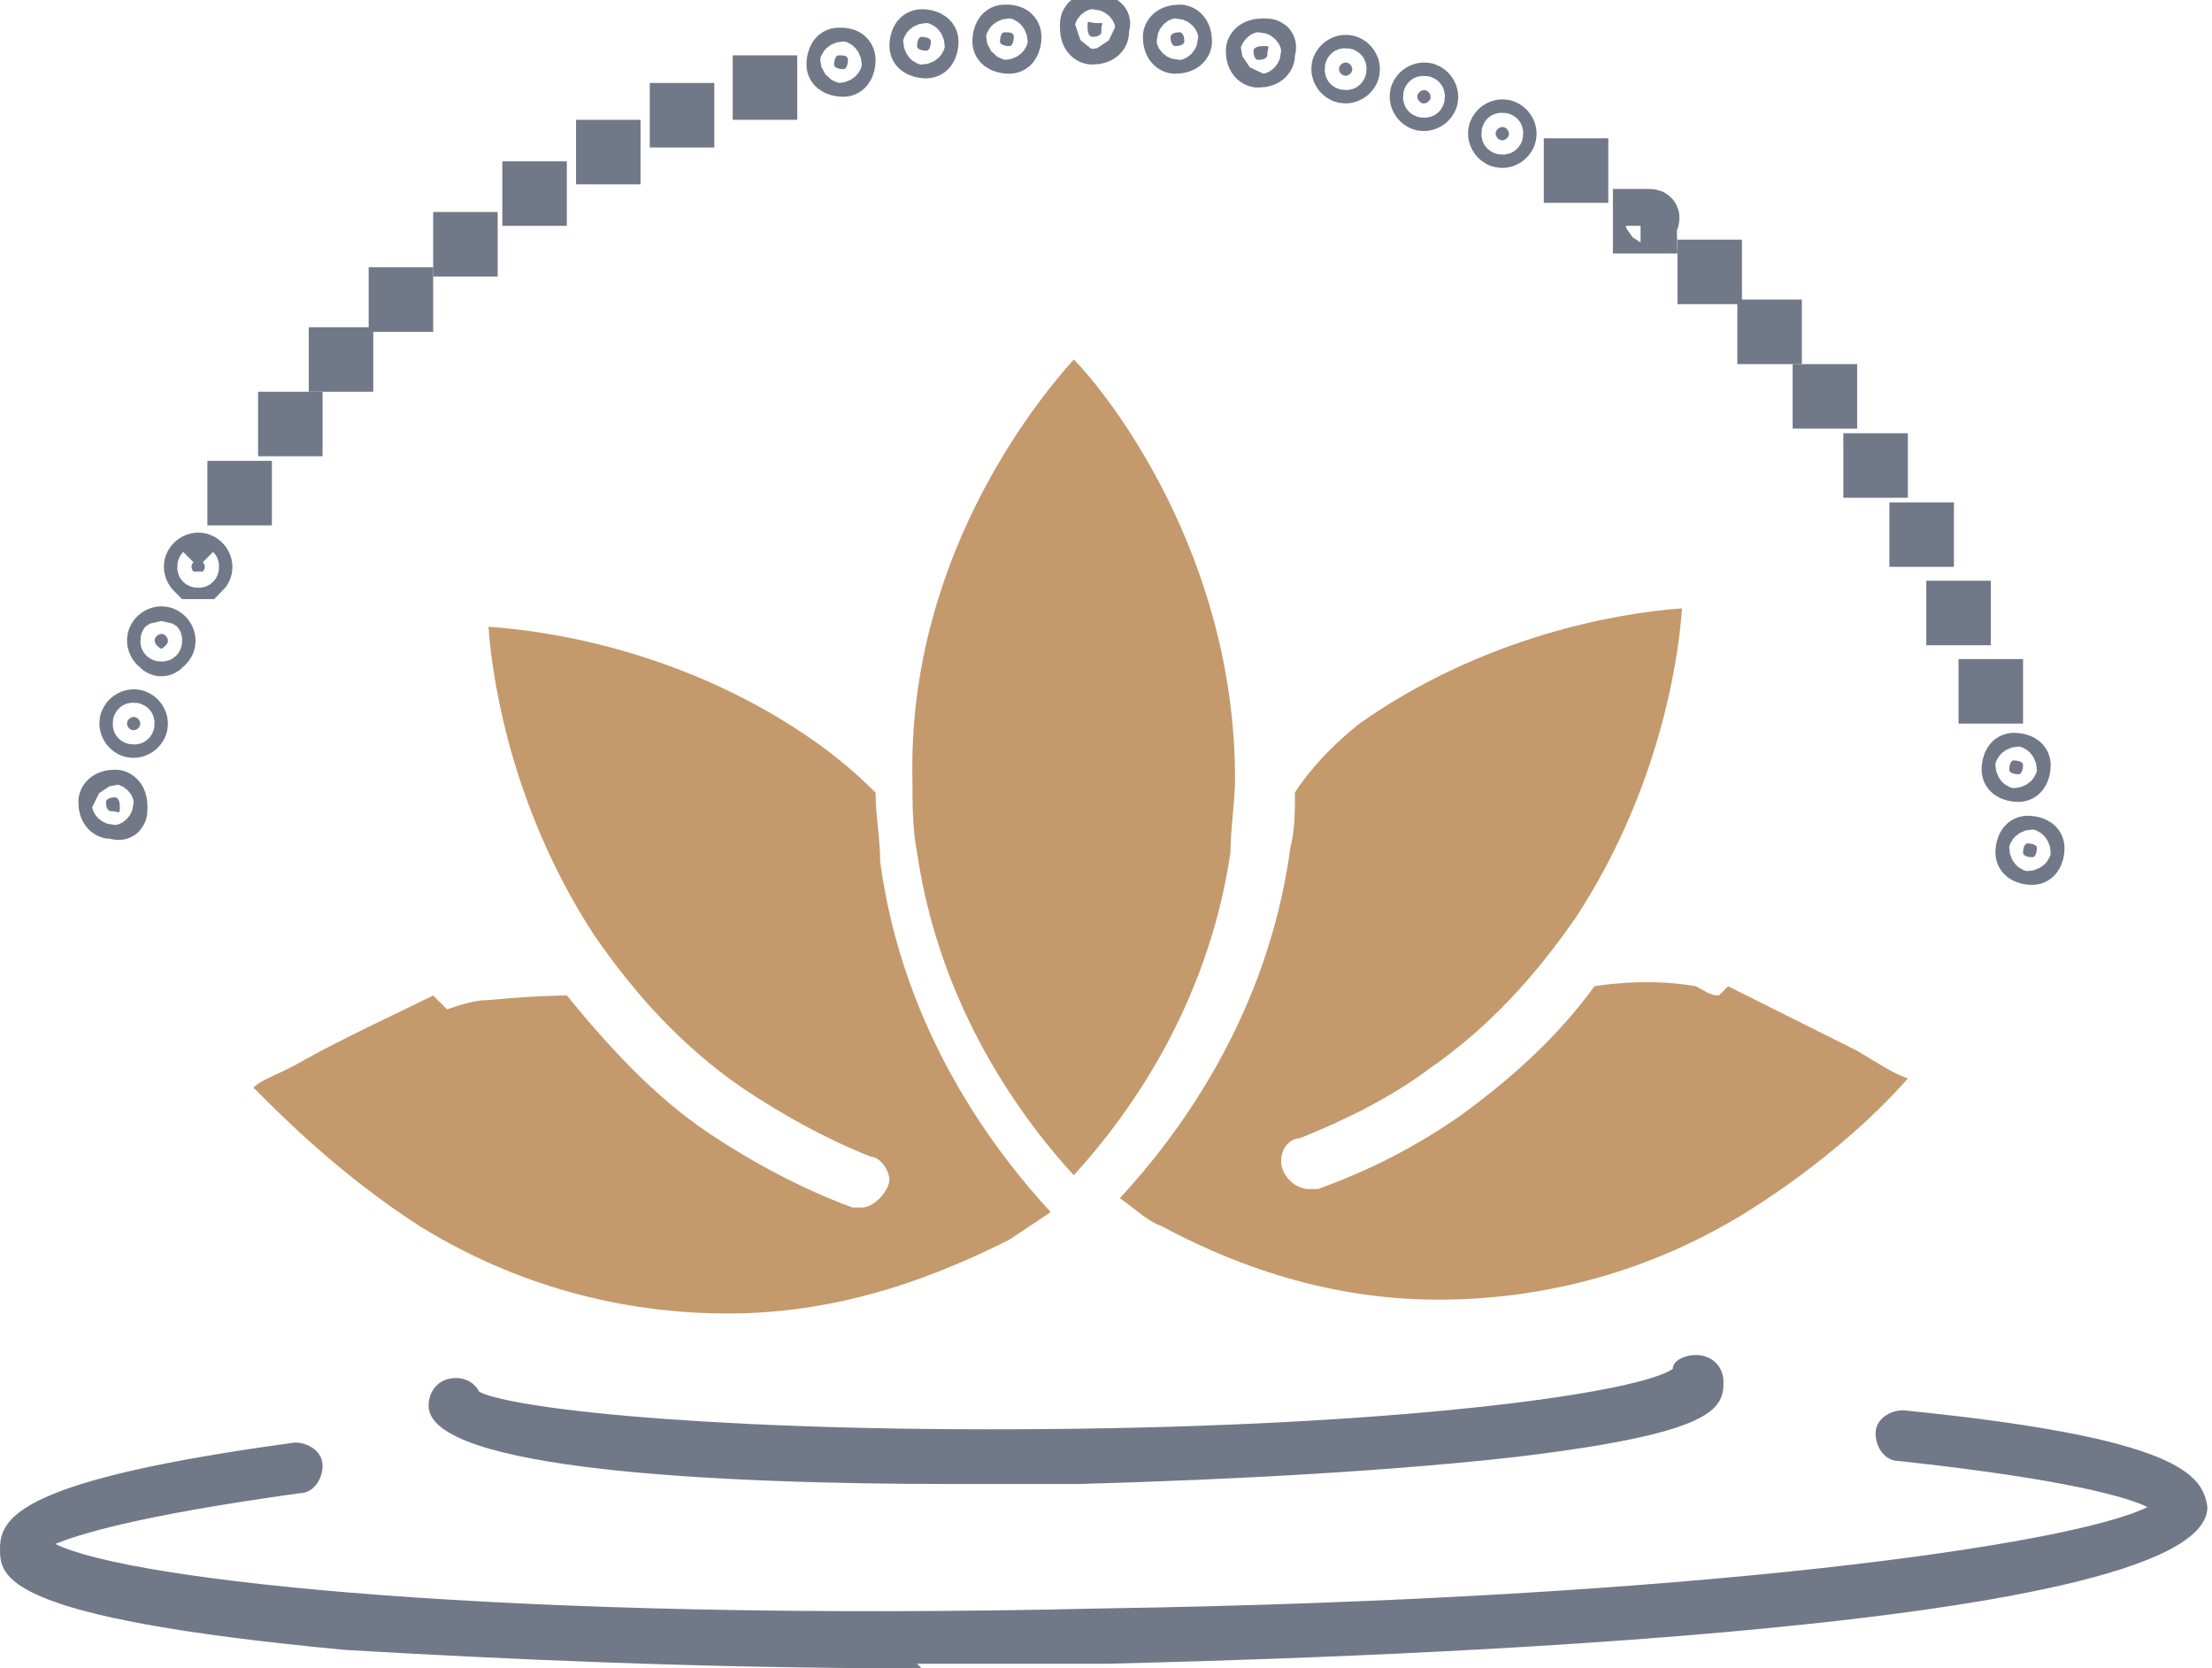
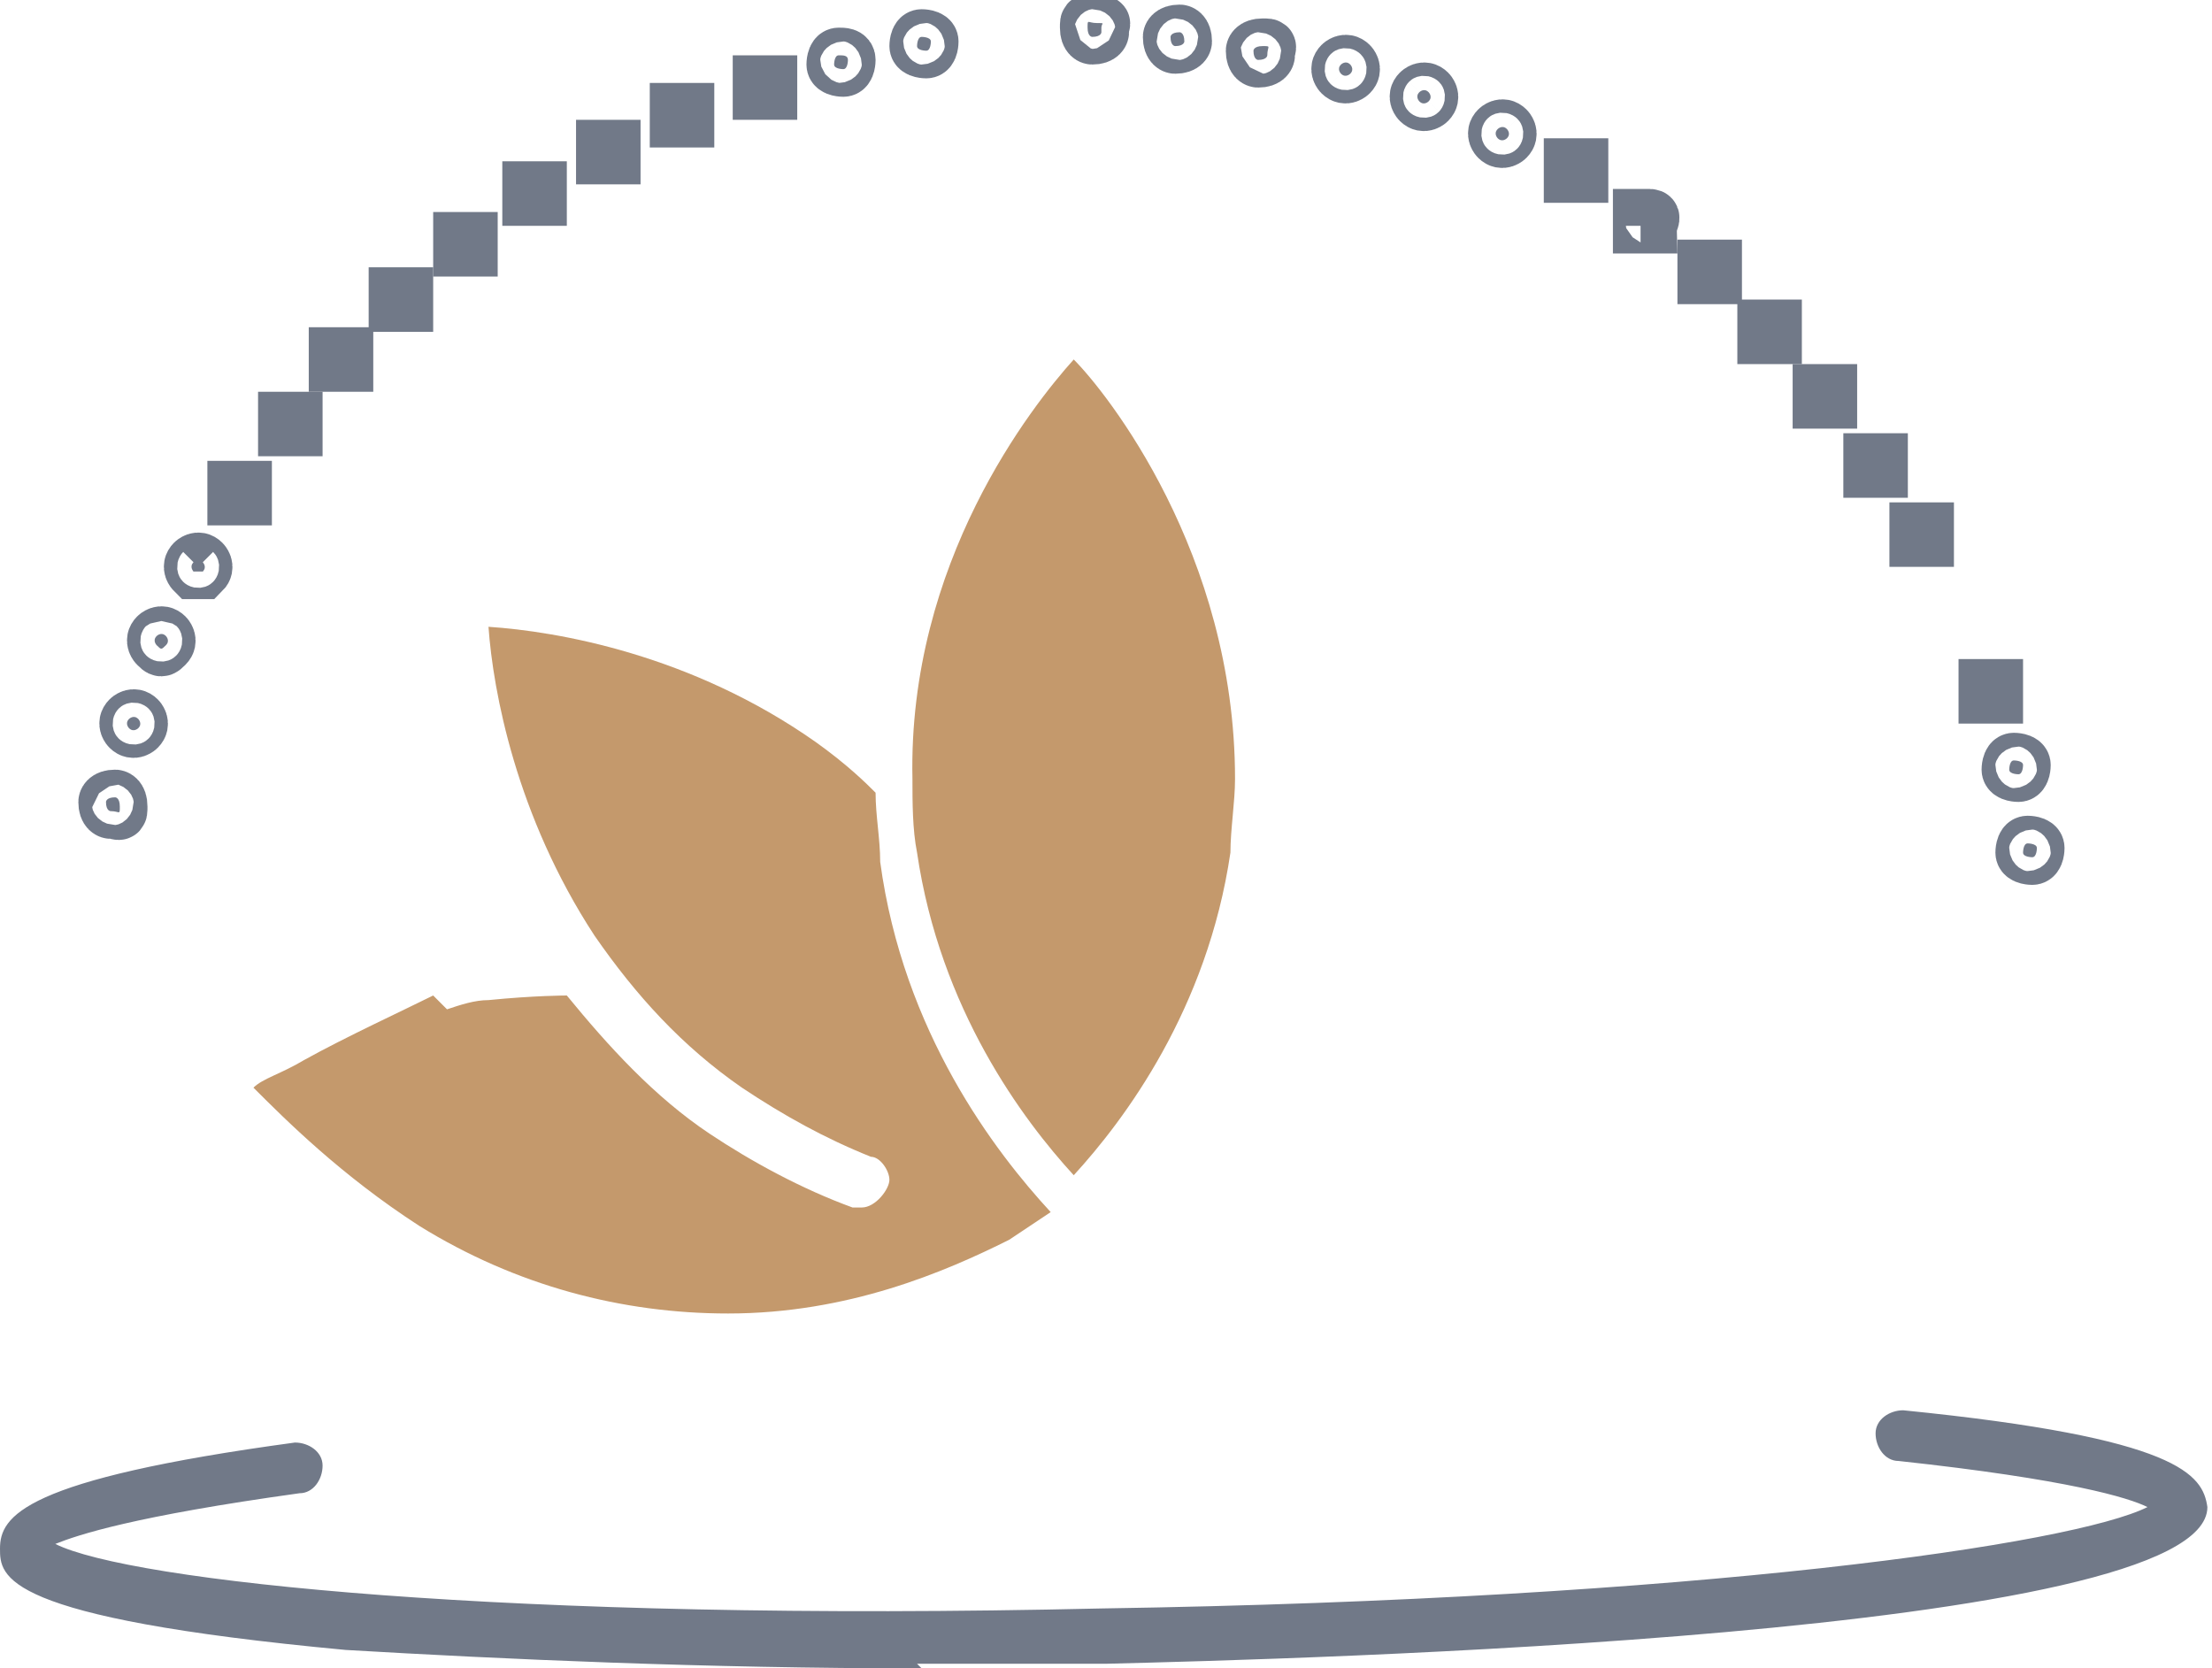
<svg xmlns="http://www.w3.org/2000/svg" id="Layer_4" version="1.1" viewBox="0 0 48 36.2">
  <defs>
    <style>
      .st0, .st1 {
        fill: #717988;
      }

      .st1 {
        stroke: #717988;
        stroke-linecap: round;
        stroke-miterlimit: 10;
        stroke-width: 1.2px;
      }

      .st2 {
        fill: #c4996c;
      }
    </style>
  </defs>
-   <path class="st0" d="M20.7,32.2c-5.1,0-11.4-.3-11.4-1.7,0-.3.2-.6.6-.6.2,0,.4.1.5.3.8.4,5.6.9,13,.8,7.4-.1,12.2-.8,12.9-1.3,0-.2.3-.3.5-.3.3,0,.6.2.6.6,0,.6-.3,1.1-4.4,1.6-2.6.3-6,.5-9.6.6-.8,0-1.7,0-2.7,0ZM36.3,30h0,0Z" />
  <path class="st0" d="M20,36.2c-4.7,0-9.1-.2-12.5-.4C0,35.1,0,34.2,0,33.6c0-.7.5-1.5,6.4-2.3.3,0,.6.2.6.5s-.2.6-.5.6c-3.6.5-4.8.9-5.3,1.1,1.6.8,9.8,1.7,22.7,1.4,13-.2,21.1-1.4,22.7-2.2-.4-.2-1.7-.6-5.4-1-.3,0-.5-.3-.5-.6,0-.3.3-.5.6-.5,6,.6,6.5,1.4,6.6,2.1,0,2.8-19.9,3.3-23.9,3.4-1.4,0-2.8,0-4.1,0ZM46.9,32.9h0,0Z" />
  <g>
-     <path class="st2" d="M37.3,21.6c-.2,0-.3-.1-.5-.2,0,0,0,0,0,0-1.1-.2-2.2,0-2.2,0,0,0,0,0,0,0-.8,1.1-1.8,2-2.9,2.8-1,.7-2,1.2-3.1,1.6,0,0-.1,0-.2,0-.3,0-.6-.3-.6-.6s.2-.5.4-.5c1-.4,2-.9,2.8-1.5,1.3-.9,2.3-2,3.2-3.3,1.7-2.6,2.2-5.3,2.3-6.7-1.4.1-4.3.6-7,2.5,0,0,0,0,0,0-1,.8-1.4,1.5-1.4,1.5,0,0,0,0,0,0,0,.4,0,.8-.1,1.2-.5,3.7-2.5,6.3-3.7,7.6.3.2.6.5.9.6,1.3.7,3.4,1.6,6,1.6,2.3,0,4.6-.6,6.7-1.9,1.6-1,2.8-2.1,3.5-2.9,0,0,0,0,0,0-.3-.1-.6-.3-1.1-.6-1-.5-2.2-1.1-2.8-1.4Z" />
    <path class="st2" d="M26.7,18.5c0-.5.1-1.1.1-1.6h0c0-4.9-2.8-8.4-3.5-9.1-.9,1-3.6,4.4-3.5,9.1,0,.5,0,1.1.1,1.6.5,3.4,2.3,5.8,3.4,7,1.1-1.2,2.9-3.6,3.4-7Z" />
    <path class="st2" d="M9.4,21.6c-.6.3-1.9.9-2.8,1.4-.5.3-.9.4-1.1.6.7.7,1.9,1.9,3.6,3,2.1,1.3,4.4,1.9,6.7,1.9,2.6,0,4.7-.9,6.1-1.6.3-.2.6-.4.9-.6-1.2-1.3-3.2-3.9-3.7-7.6,0-.5-.1-1-.1-1.5,0,0,0,0,0,0,0,0,0,0,0,0-.2-.2-.6-.6-1.3-1.1,0,0,0,0,0,0-2.7-1.9-5.6-2.4-7.1-2.5.1,1.4.6,4.1,2.3,6.7.9,1.3,1.9,2.4,3.2,3.3.9.6,1.8,1.1,2.8,1.5.2,0,.4.3.4.5s-.3.6-.6.6h0c0,0-.1,0-.2,0-1.1-.4-2.2-1-3.1-1.6-1.2-.8-2.2-1.9-3.1-3,0,0-.7,0-1.7.1-.3,0-.6.1-.9.2Z" />
  </g>
  <g>
    <path class="st1" d="M2.5,17.3c0,0,.1,0,.1.2s0,.1-.2.1c0,0-.1,0-.1-.2,0,0,0-.1.2-.1Z" />
    <path class="st1" d="M3,15.6c0,0,.1.1,0,.2,0,0-.1.1-.2,0,0,0-.1-.1,0-.2,0,0,.1-.1.2,0Z" />
    <path class="st1" d="M3.6,13.8c0,0,.1.1,0,.2s-.1.1-.2,0c0,0-.1-.1,0-.2,0,0,.1-.1.2,0Z" />
    <path class="st1" d="M4.4,12.2c0,0,.1.1,0,.2,0,0-.1,0-.2,0,0,0-.1-.1,0-.2,0,0,.1-.1.2,0Z" />
    <path class="st1" d="M5.3,10.6c0,0,0,.1,0,.2,0,0-.1,0-.2,0,0,0,0-.1,0-.2,0,0,.1,0,.2,0Z" />
    <path class="st1" d="M6.4,9.1c0,0,0,.1,0,.2,0,0-.1,0-.2,0,0,0,0-.1,0-.2,0,0,.1,0,.2,0Z" />
    <path class="st1" d="M7.5,7.7c0,0,0,.2,0,.2,0,0-.1,0-.2,0,0,0,0-.1,0-.2,0,0,.1,0,.2,0Z" />
    <path class="st1" d="M8.8,6.4c0,0,0,.2,0,.2,0,0-.2,0-.2,0,0,0,0-.2,0-.2,0,0,.2,0,.2,0Z" />
-     <path class="st1" d="M10.2,5.2c0,0,0,.2,0,.2,0,0-.2,0-.2,0,0,0,0-.2,0-.2s.2,0,.2,0Z" />
+     <path class="st1" d="M10.2,5.2c0,0,0,.2,0,.2,0,0-.2,0-.2,0,0,0,0-.2,0-.2Z" />
    <path class="st1" d="M11.7,4.1c0,0,0,.2,0,.2,0,0-.2,0-.2,0,0,0,0-.2,0-.2,0,0,.2,0,.2,0Z" />
    <path class="st1" d="M13.3,3.2c0,0,0,.2,0,.2,0,0-.2,0-.2,0,0,0,0-.2,0-.2,0,0,.2,0,.2,0Z" />
    <path class="st1" d="M14.9,2.4c0,0,0,.2,0,.2,0,0-.2,0-.2,0,0,0,0-.2,0-.2,0,0,.2,0,.2,0Z" />
    <path class="st1" d="M16.7,1.8c0,0,0,.2,0,.2,0,0-.2,0-.2,0s0-.2,0-.2c0,0,.2,0,.2,0Z" />
    <path class="st1" d="M18.4,1.3c0,0,0,.2-.1.2,0,0-.2,0-.2-.1,0,0,0-.2.1-.2s.2,0,.2.1Z" />
    <path class="st1" d="M20.2.9c0,0,0,.2-.1.2,0,0-.2,0-.2-.1,0,0,0-.2.1-.2,0,0,.2,0,.2.1Z" />
-     <path class="st1" d="M22,.8c0,0,0,.2-.1.2,0,0-.2,0-.2-.1,0,0,0-.2.1-.2s.2,0,.2.1Z" />
    <path class="st1" d="M23.9.7c0,0,0,.1-.2.1,0,0-.1,0-.1-.2s0-.1.2-.1.1,0,.1.1Z" />
    <path class="st1" d="M25.7.9c0,0,0,.1-.2.1,0,0-.1,0-.1-.2,0,0,0-.1.2-.1,0,0,.1,0,.1.2Z" />
    <path class="st1" d="M27.5,1.2c0,0,0,.1-.2.1,0,0-.1,0-.1-.2,0,0,0-.1.2-.1s.1,0,.1.2Z" />
    <path class="st1" d="M29.3,1.6c0,0-.1.1-.2,0,0,0-.1-.1,0-.2,0,0,.1-.1.2,0,0,0,.1.1,0,.2Z" />
    <path class="st1" d="M31,2.2c0,0-.1.1-.2,0,0,0-.1-.1,0-.2,0,0,.1-.1.2,0,0,0,.1.1,0,.2Z" />
    <path class="st1" d="M32.7,3c0,0-.1.1-.2,0,0,0-.1-.1,0-.2,0,0,.1-.1.2,0,0,0,.1.1,0,.2Z" />
    <path class="st1" d="M34.3,3.8c0,0-.1,0-.2,0,0,0,0-.1,0-.2,0,0,.1,0,.2,0,0,0,0,.1,0,.2Z" />
    <path class="st1" d="M35.8,4.9c0,0-.1,0-.2,0,0,0,0-.1,0-.2,0,0,.1,0,.2,0s0,.1,0,.2Z" />
    <path class="st1" d="M37.2,6c0,0-.1,0-.2,0,0,0,0-.1,0-.2,0,0,.1,0,.2,0,0,0,0,.1,0,.2Z" />
    <path class="st1" d="M38.5,7.3c0,0-.2,0-.2,0,0,0,0-.2,0-.2,0,0,.2,0,.2,0,0,0,0,.2,0,.2Z" />
    <path class="st1" d="M39.7,8.7c0,0-.2,0-.2,0,0,0,0-.2,0-.2,0,0,.2,0,.2,0,0,0,0,.2,0,.2Z" />
    <path class="st1" d="M40.8,10.2c0,0-.2,0-.2,0,0,0,0-.2,0-.2,0,0,.2,0,.2,0,0,0,0,.2,0,.2Z" />
    <path class="st1" d="M41.8,11.7c0,0-.2,0-.2,0,0,0,0-.2,0-.2s.2,0,.2,0,0,.2,0,.2Z" />
-     <path class="st1" d="M42.6,13.4c0,0-.2,0-.2,0,0,0,0-.2,0-.2,0,0,.2,0,.2,0,0,0,0,.2,0,.2Z" />
    <path class="st1" d="M43.3,15.1c0,0-.2,0-.2,0,0,0,0-.2,0-.2,0,0,.2,0,.2,0,0,0,0,.2,0,.2Z" />
    <path class="st1" d="M43.8,16.8c0,0-.2,0-.2-.1,0,0,0-.2.1-.2,0,0,.2,0,.2.1,0,0,0,.2-.1.2Z" />
    <path class="st1" d="M44.1,18.6c0,0-.2,0-.2-.1,0,0,0-.2.1-.2,0,0,.2,0,.2.1,0,0,0,.2-.1.2Z" />
  </g>
</svg>